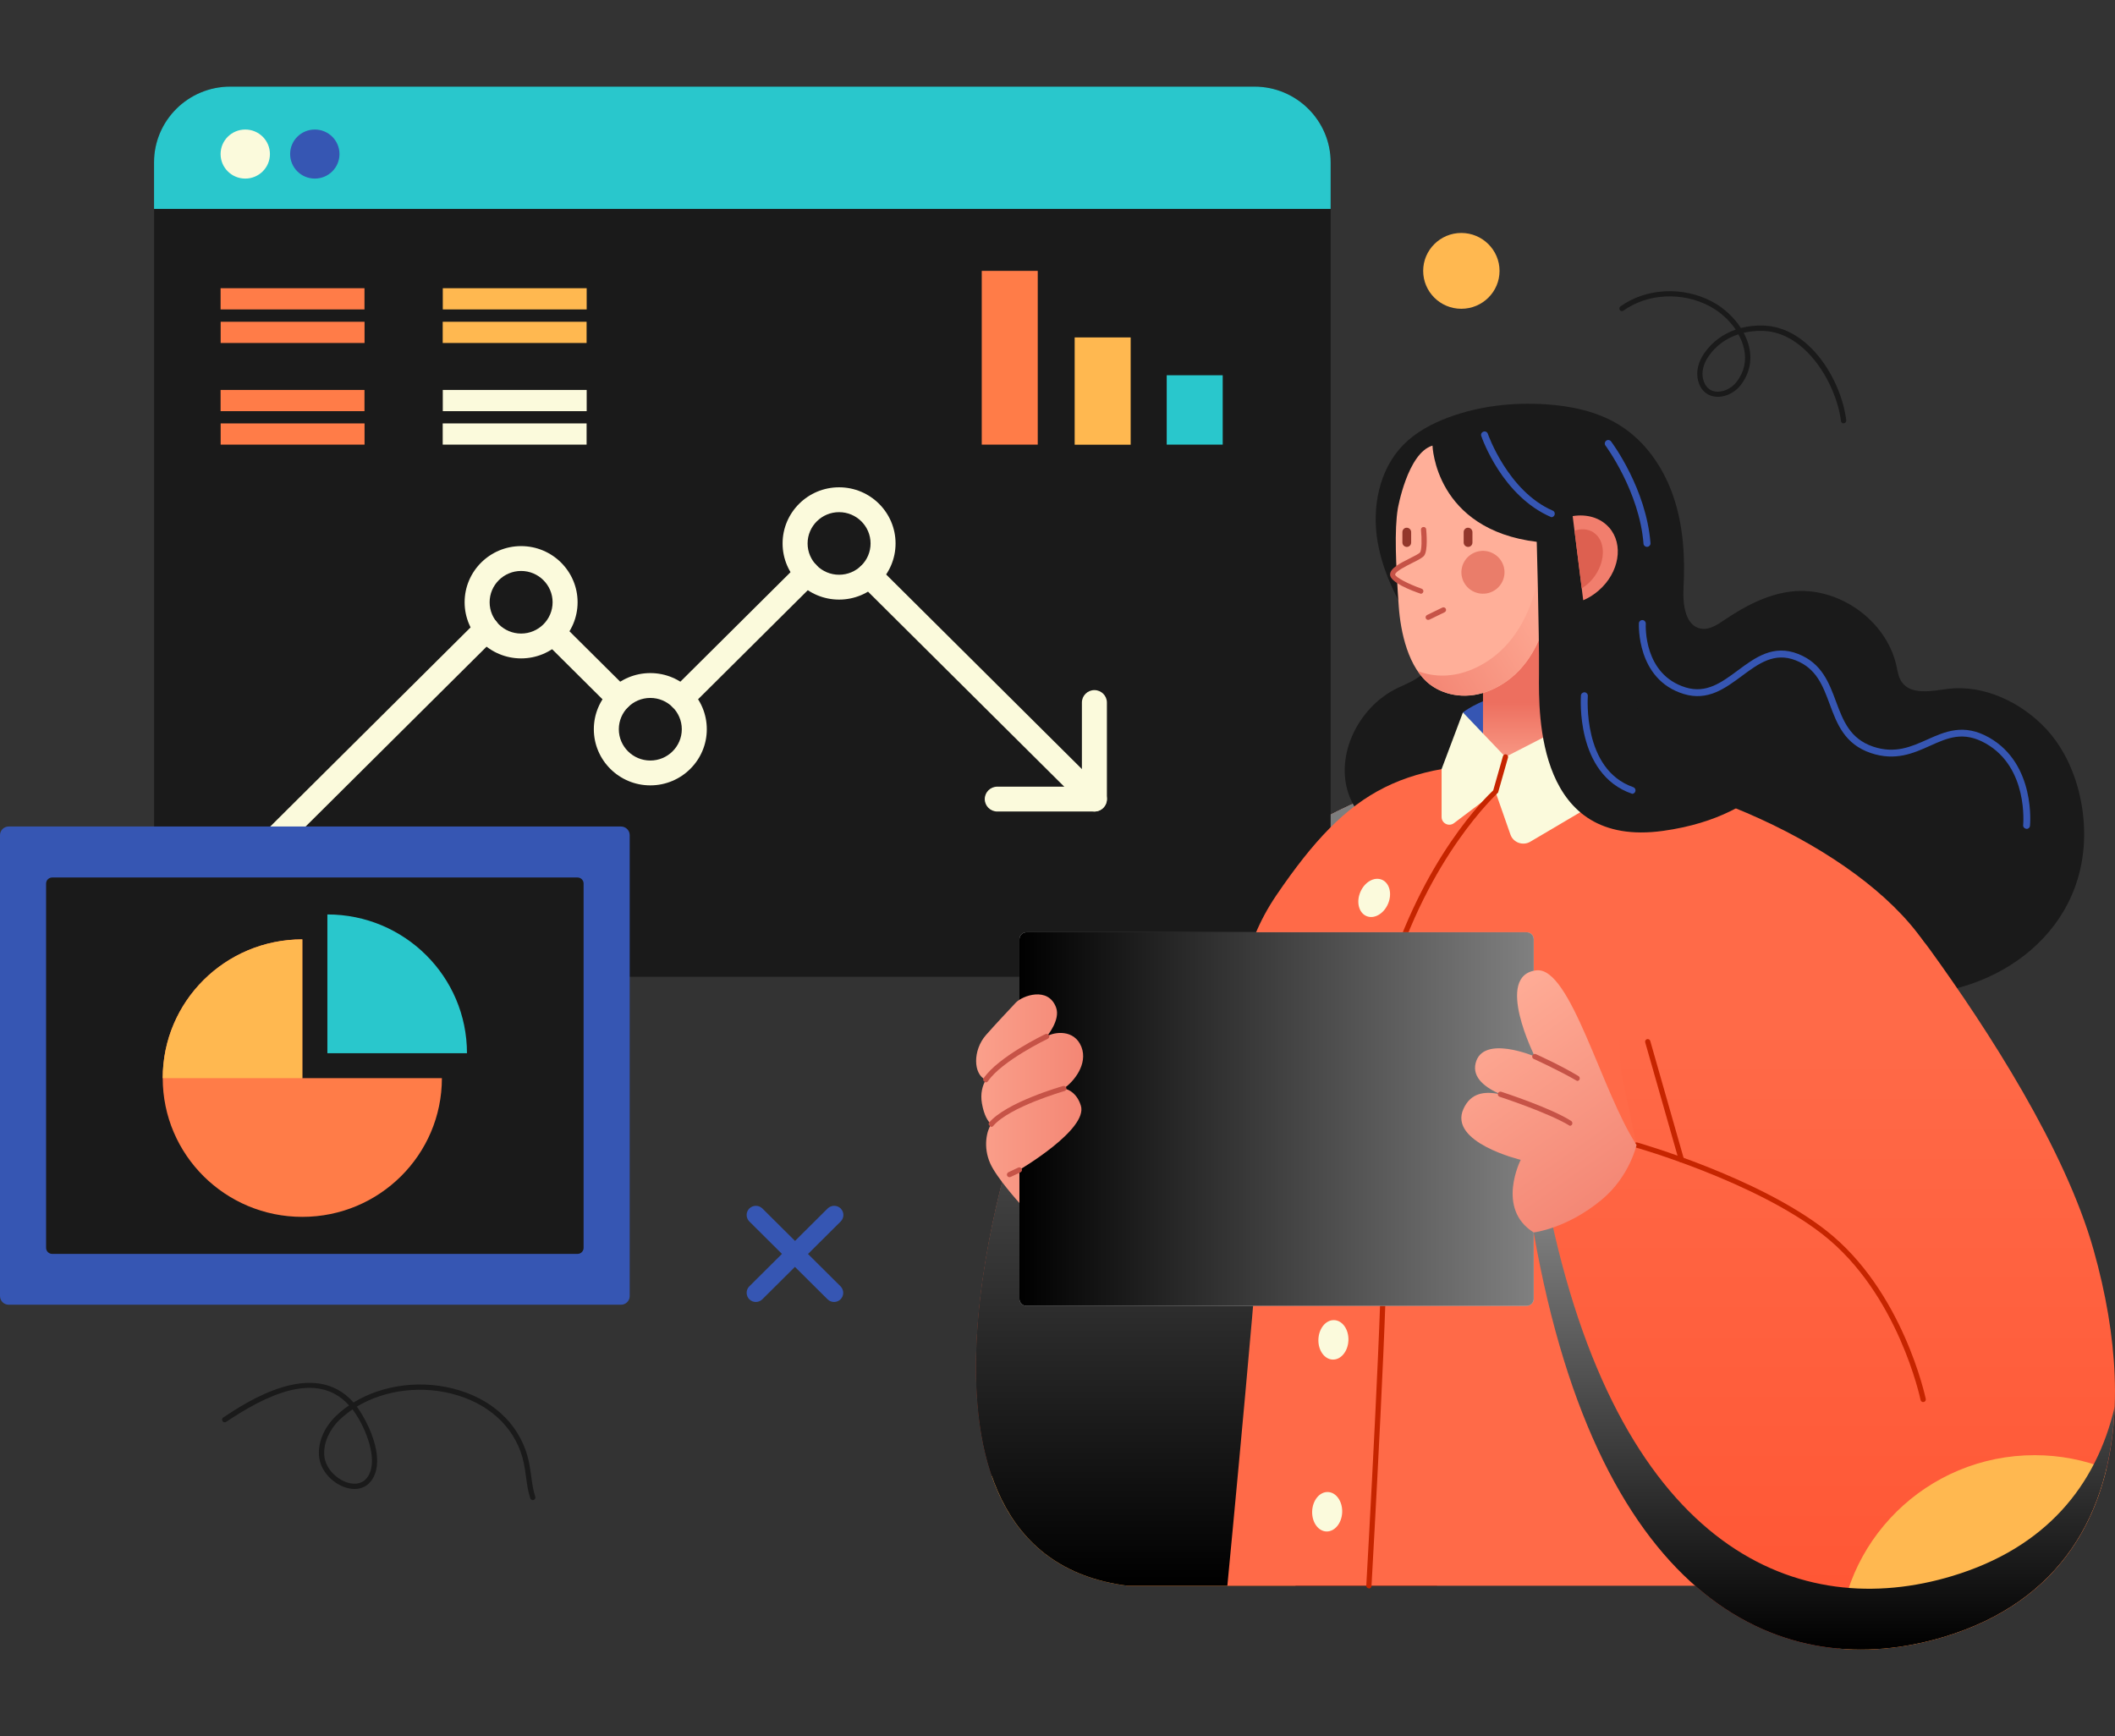
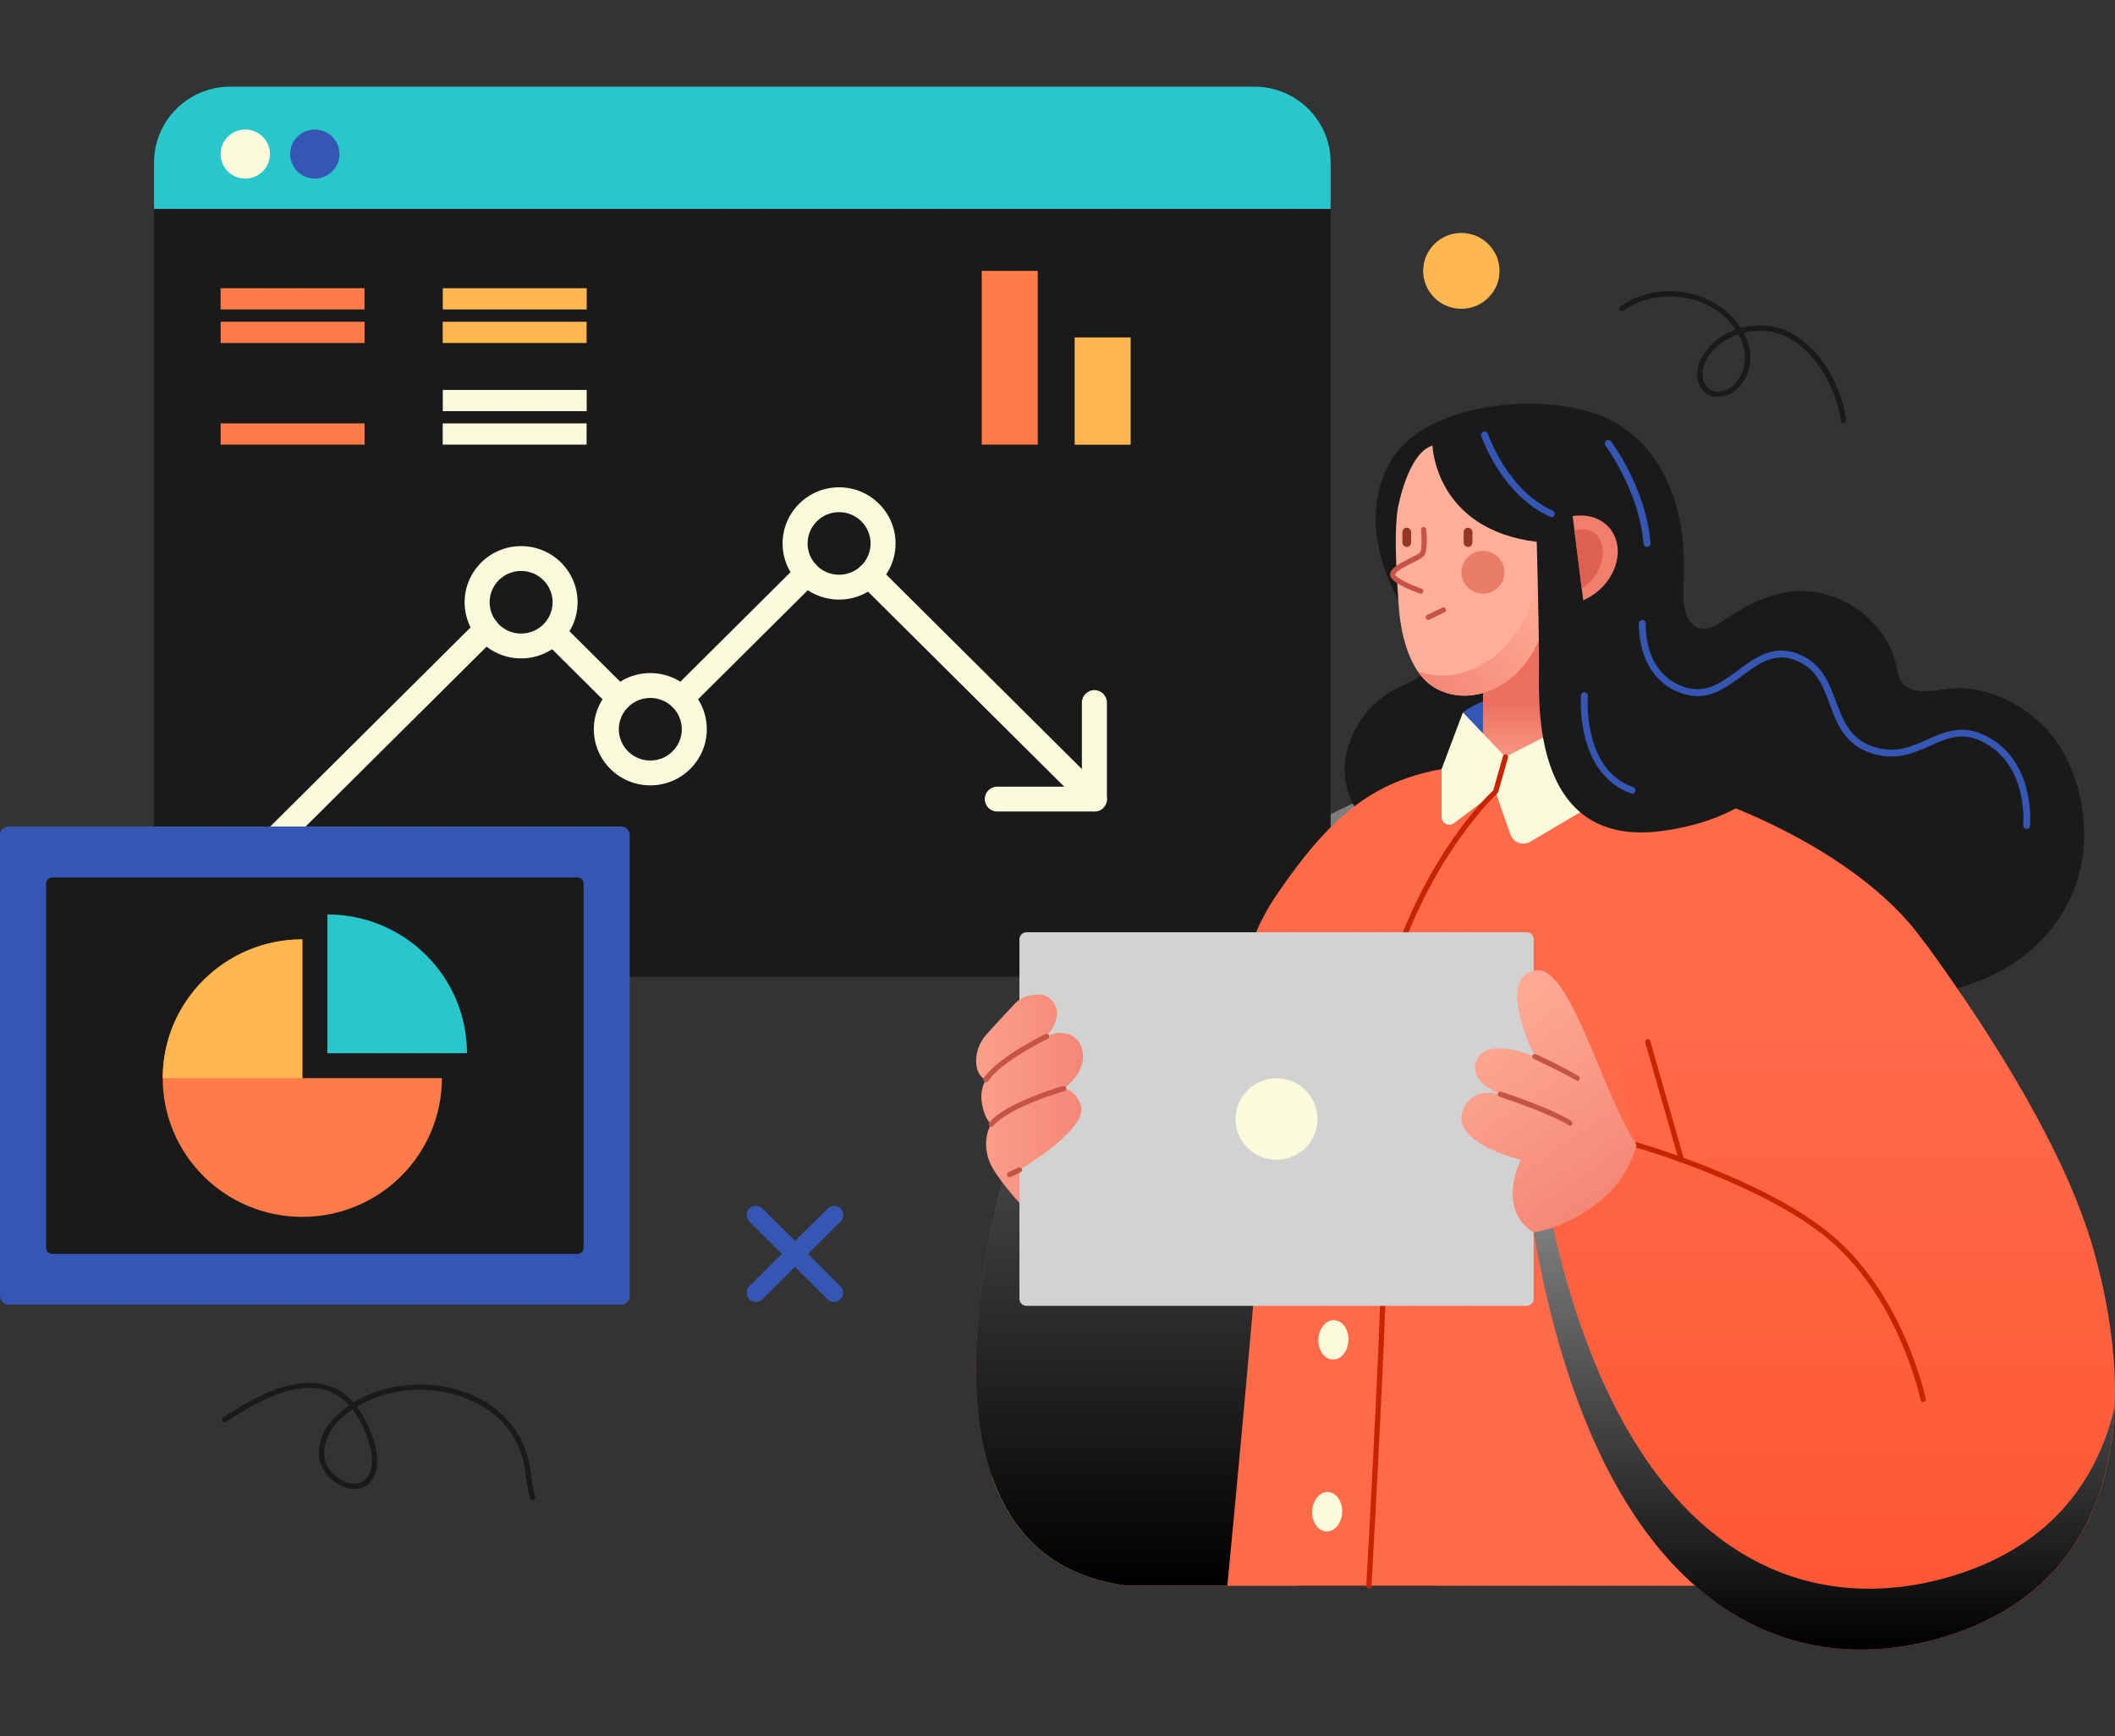
<svg xmlns="http://www.w3.org/2000/svg" width="201" height="165" viewBox="0 0 201 165" fill="none">
  <rect x="0" y="0" width="201" height="165" fill="#333333" stroke="none" />
  <path d="M129.784 75.872C129.784 75.872 113.679 82.12 108.982 94.501C107.972 97.177 107.124 99.569 106.399 101.7L96.881 106.737C96.881 106.737 82.628 147.56 107.116 150.695H136.579L129.784 75.872Z" fill="url(#paint0_linear_1271_2017)" />
  <path style="mix-blend-mode:soft-light" d="M129.784 75.872C129.784 75.872 113.679 82.12 108.982 94.501C107.972 97.177 107.124 99.569 106.399 101.7L96.881 106.737C96.881 106.737 82.628 147.56 107.116 150.695H136.579L129.784 75.872Z" fill="url(#paint1_linear_1271_2017)" />
  <path d="M94.259 140.292C96.125 145.666 99.974 149.783 107.116 150.695H123.12C121.03 142.722 113.757 136.835 105.08 136.835C101.046 136.835 97.313 138.123 94.266 140.292H94.259Z" fill="#FFB850" />
  <path style="mix-blend-mode:soft-light" d="M129.784 75.872C129.784 75.872 113.679 82.12 108.982 94.501C107.972 97.177 107.124 99.569 106.399 101.7L96.881 106.737C96.881 106.737 82.628 147.56 107.116 150.695H136.579L129.784 75.872Z" fill="url(#paint2_linear_1271_2017)" />
  <path d="M119.217 8.232H21.889C17.889 8.232 14.646 11.455 14.646 15.431V85.632C14.646 89.607 17.889 92.83 21.889 92.83H119.217C123.216 92.83 126.459 89.607 126.459 85.632V15.431C126.459 11.455 123.216 8.232 119.217 8.232Z" fill="#1A1A1A" />
  <path d="M126.459 19.854V15.431C126.459 11.46 123.212 8.232 119.216 8.232H21.881C17.886 8.232 14.639 11.46 14.639 15.431V19.854H126.451H126.459Z" fill="#29C7CC" />
  <path d="M25.653 14.641C25.653 15.929 24.604 16.972 23.309 16.972C22.013 16.972 20.964 15.929 20.964 14.641C20.964 13.353 22.013 12.31 23.309 12.31C24.604 12.31 25.653 13.353 25.653 14.641Z" fill="#FBFADC" />
  <path d="M32.263 14.641C32.263 15.929 31.214 16.972 29.918 16.972C28.622 16.972 27.573 15.929 27.573 14.641C27.573 13.353 28.622 12.31 29.918 12.31C31.214 12.31 32.263 13.353 32.263 14.641Z" fill="#3656B3" />
  <path d="M104.008 77.122C103.707 77.122 103.399 77.007 103.167 76.777L81.772 55.51C81.309 55.05 81.309 54.299 81.772 53.839C82.235 53.379 82.99 53.379 83.453 53.839L104.849 75.106C105.311 75.566 105.311 76.317 104.849 76.777C104.617 77.007 104.309 77.122 104.008 77.122Z" fill="#FBFADC" />
  <path d="M64.757 67.539C64.456 67.539 64.148 67.424 63.916 67.194C63.454 66.734 63.454 65.983 63.916 65.522L75.856 53.655C76.319 53.195 77.074 53.195 77.537 53.655C78 54.115 78 54.866 77.537 55.326L65.598 67.194C65.366 67.424 65.058 67.539 64.757 67.539Z" fill="#FBFADC" />
  <path d="M58.841 67.539C58.541 67.539 58.232 67.424 58.001 67.194L51.823 61.053C51.36 60.593 51.36 59.842 51.823 59.382C52.285 58.922 53.041 58.922 53.504 59.382L59.682 65.523C60.145 65.983 60.145 66.734 59.682 67.194C59.451 67.424 59.142 67.539 58.841 67.539Z" fill="#FBFADC" />
  <path d="M23.678 83.393C23.377 83.393 23.069 83.278 22.837 83.048C22.375 82.588 22.375 81.836 22.837 81.376L45.397 58.952C45.86 58.492 46.616 58.492 47.079 58.952C47.541 59.412 47.541 60.164 47.079 60.624L24.519 83.048C24.287 83.278 23.979 83.393 23.678 83.393Z" fill="#FBFADC" />
  <path d="M104.007 77.122H94.775C94.119 77.122 93.587 76.593 93.587 75.941C93.587 75.29 94.119 74.761 94.775 74.761H102.819V66.765C102.819 66.113 103.351 65.584 104.007 65.584C104.662 65.584 105.195 66.113 105.195 66.765V75.941C105.195 76.593 104.662 77.122 104.007 77.122Z" fill="#FBFADC" />
  <path d="M61.803 74.638C58.841 74.638 56.435 72.246 56.435 69.302C56.435 66.358 58.841 63.966 61.803 63.966C64.764 63.966 67.171 66.358 67.171 69.302C67.171 72.246 64.764 74.638 61.803 74.638ZM61.803 66.328C60.152 66.328 58.81 67.662 58.81 69.302C58.81 70.943 60.152 72.277 61.803 72.277C63.453 72.277 64.795 70.943 64.795 69.302C64.795 67.662 63.453 66.328 61.803 66.328Z" fill="#FBFADC" />
  <path d="M49.524 62.571C46.563 62.571 44.156 60.179 44.156 57.235C44.156 54.291 46.563 51.899 49.524 51.899C52.486 51.899 54.892 54.291 54.892 57.235C54.892 60.179 52.486 62.571 49.524 62.571ZM49.524 54.261C47.874 54.261 46.532 55.595 46.532 57.235C46.532 58.876 47.874 60.21 49.524 60.21C51.175 60.21 52.517 58.876 52.517 57.235C52.517 55.595 51.175 54.261 49.524 54.261Z" fill="#FBFADC" />
  <path d="M79.742 56.982C76.78 56.982 74.374 54.59 74.374 51.647C74.374 48.703 76.78 46.311 79.742 46.311C82.704 46.311 85.11 48.703 85.11 51.647C85.11 54.59 82.704 56.982 79.742 56.982ZM79.742 48.672C78.092 48.672 76.75 50.006 76.75 51.647C76.75 53.287 78.092 54.621 79.742 54.621C81.393 54.621 82.735 53.287 82.735 51.647C82.735 50.006 81.393 48.672 79.742 48.672Z" fill="#FBFADC" />
  <path d="M34.639 27.39H20.964V29.406H34.639V27.39Z" fill="#FF7C48" />
  <path d="M20.971 32.596H34.645V30.579H20.971V32.596Z" fill="#FF7C48" />
-   <path d="M34.639 37.058H20.964V39.074H34.639V37.058Z" fill="#FF7C48" />
  <path d="M20.971 42.255H34.645V40.239H20.971V42.255Z" fill="#FF7C48" />
  <path d="M55.756 27.39H42.081V29.406H55.756V27.39Z" fill="#FFB850" />
  <path d="M42.073 32.596H55.748V30.579H42.073V32.596Z" fill="#FFB850" />
  <path d="M55.756 37.058H42.081V39.074H55.756V37.058Z" fill="#FBFADC" />
  <path d="M42.073 42.255H55.748V40.239H42.073V42.255Z" fill="#FBFADC" />
  <path d="M98.623 25.742H93.301V42.255H98.623V25.742Z" fill="#FF7C48" />
  <path d="M107.454 32.067H102.132V42.263H107.454V32.067Z" fill="#FFB850" />
-   <path d="M116.201 35.662H110.879V42.255H116.201V35.662Z" fill="#29C7CC" />
  <path d="M59.844 123.174V79.368C59.844 78.915 59.474 78.548 59.019 78.548H0.825C0.37 78.548 0 78.915 0 79.368V123.174C0 123.627 0.37 123.994 0.825 123.994H59.019C59.474 123.994 59.844 123.627 59.844 123.174Z" fill="#3656B3" />
  <path d="M54.884 83.393H4.959C4.64 83.393 4.381 83.65 4.381 83.968V118.589C4.381 118.907 4.64 119.164 4.959 119.164H54.884C55.204 119.164 55.463 118.907 55.463 118.589V83.968C55.463 83.65 55.204 83.393 54.884 83.393Z" fill="#1A1A1A" />
  <path d="M41.996 102.459C41.996 109.742 36.057 115.645 28.73 115.645C21.403 115.645 15.464 109.742 15.464 102.459C15.464 95.176 21.403 89.273 28.73 89.273V102.459H41.996Z" fill="#FF7C48" />
  <path d="M31.113 86.904V100.09H44.379C44.379 92.807 38.44 86.904 31.113 86.904Z" fill="#29C7CC" />
  <path d="M28.73 102.459V89.273C21.403 89.273 15.464 95.176 15.464 102.459H28.73Z" fill="#FFB850" />
  <path d="M196.114 71.556C195.651 70.736 195.104 69.969 194.471 69.287C192.15 66.788 188.571 65.032 185.116 65.469C183.558 65.668 181.614 66.09 180.727 64.802C180.418 64.357 180.341 63.798 180.226 63.261C179.254 58.914 174.665 55.687 170.222 56.216C167.908 56.492 165.78 57.634 163.851 58.937C163.204 59.374 162.486 59.857 161.707 59.75C160.142 59.535 159.91 57.412 159.995 55.848C160.149 52.95 159.98 50.006 159.054 47.254C158.129 44.502 156.401 41.956 153.933 40.415C151.85 39.112 149.351 38.583 146.891 38.422C143.783 38.223 140.613 38.575 137.69 39.656C136.093 40.247 134.55 41.067 133.363 42.278C131.057 44.632 130.37 48.22 130.918 51.463C131.465 54.705 133.093 57.665 134.905 60.409C135.422 61.199 135.985 62.088 135.792 63.008C135.522 64.281 134.034 64.81 132.854 65.369C128.936 67.217 126.575 72.261 128.45 76.148C129.483 78.295 131.519 79.774 133.548 81.047C141.461 85.992 150.531 89.097 159.833 90.032C161.484 90.201 163.15 90.3 164.785 90.561C166.358 90.814 167.677 91.251 169.166 91.818C172.297 93.006 175.529 94.049 178.876 94.432C188.023 95.475 197.564 89.817 198.05 80.035C198.189 77.214 197.556 74.117 196.122 71.571L196.114 71.556Z" fill="#1A1A1A" />
  <path d="M139.031 67.7C139.031 67.7 144.446 63.438 152.351 67.163L142.541 73.166L139.031 67.7Z" fill="#3656B3" />
  <path d="M76.797 119.164L79.897 116.082C80.237 115.745 80.237 115.193 79.897 114.848C79.558 114.51 79.002 114.51 78.655 114.848L75.555 117.93L72.454 114.848C72.115 114.51 71.56 114.51 71.213 114.848C70.873 115.185 70.873 115.737 71.213 116.082L74.313 119.164L71.213 122.246C70.873 122.583 70.873 123.135 71.213 123.48C71.382 123.649 71.606 123.733 71.83 123.733C72.053 123.733 72.277 123.649 72.447 123.48L75.547 120.398L78.648 123.48C78.817 123.649 79.041 123.733 79.265 123.733C79.488 123.733 79.712 123.649 79.882 123.48C80.221 123.143 80.221 122.591 79.882 122.246L76.781 119.164H76.797Z" fill="#3656B3" />
  <path d="M142.51 25.742C142.51 27.735 140.882 29.345 138.877 29.345C136.872 29.345 135.252 27.728 135.252 25.742C135.252 23.756 136.879 22.139 138.877 22.139C140.875 22.139 142.51 23.756 142.51 25.742Z" fill="#FFB850" />
  <path d="M120.143 110.041C120.243 104.744 114.351 95.291 121.316 85.056C128.288 74.822 133.348 72.169 146.544 72.606C159.741 73.043 176.508 80.449 182.771 89.419L180.804 150.703H116.642C116.642 150.703 120.043 115.346 120.143 110.041Z" fill="url(#paint3_linear_1271_2017)" />
  <path d="M125.295 127.283C125.256 128.318 125.865 129.184 126.652 129.207C127.439 129.238 128.11 128.417 128.148 127.382C128.187 126.347 127.578 125.481 126.791 125.458C126.004 125.427 125.333 126.248 125.295 127.283Z" fill="#FBFADC" />
  <path d="M124.701 143.62C124.662 144.655 125.272 145.521 126.058 145.544C126.845 145.567 127.516 144.754 127.555 143.719C127.593 142.684 126.984 141.818 126.197 141.795C125.411 141.764 124.74 142.585 124.701 143.62Z" fill="#FBFADC" />
  <path d="M150.578 55.173V72.698H140.937V62.096L150.578 55.173Z" fill="url(#paint4_linear_1271_2017)" />
  <path d="M147.423 55.434C147.423 55.434 147.462 63.054 141.746 65.561C139.51 66.542 137.366 66.121 135.977 65.109C133.81 63.529 133.1 59.995 132.931 57.634C132.645 53.556 132.514 50.374 132.838 48.358C132.838 48.358 133.756 43.053 136.139 42.347C136.139 42.347 136.363 50.336 146.104 51.501L147.415 55.434H147.423Z" fill="#FFAF99" />
  <path d="M147.423 55.434L146.49 52.643C146.343 54.751 145.456 61.183 140.011 63.568C138.09 64.411 136.224 64.35 134.735 63.775C135.121 64.35 135.514 64.771 135.969 65.101C137.358 66.113 139.502 66.534 141.739 65.553C147.454 63.046 147.415 55.426 147.415 55.426L147.423 55.434Z" fill="url(#paint5_linear_1271_2017)" />
  <path d="M138.955 54.92C139.256 56.009 140.382 56.645 141.469 56.354C142.564 56.055 143.205 54.935 142.911 53.855C142.611 52.766 141.485 52.13 140.397 52.421C139.302 52.72 138.662 53.839 138.955 54.92Z" fill="#EA7D6A" />
  <path d="M139.525 51.976C139.748 51.976 139.934 51.792 139.934 51.562V50.558C139.926 50.336 139.741 50.152 139.509 50.152C139.286 50.152 139.101 50.336 139.101 50.566V51.57C139.108 51.792 139.293 51.976 139.525 51.976Z" fill="#93372B" />
  <path d="M133.702 51.976C133.925 51.976 134.11 51.792 134.11 51.562V50.558C134.103 50.336 133.918 50.152 133.686 50.152C133.462 50.152 133.277 50.336 133.277 50.566V51.57C133.285 51.792 133.47 51.976 133.702 51.976Z" fill="#93372B" />
  <path d="M156.516 51.969C156.347 51.969 156.2 51.838 156.192 51.67C155.799 46.694 152.606 42.386 152.575 42.34C152.467 42.194 152.498 41.995 152.645 41.88C152.791 41.772 152.999 41.803 153.107 41.949C153.246 42.133 156.447 46.441 156.856 51.616C156.871 51.792 156.732 51.953 156.555 51.969C156.547 51.969 156.54 51.969 156.532 51.969H156.516Z" fill="#3656B3" />
-   <path d="M129.275 84.788C128.874 85.746 129.144 86.766 129.876 87.065C130.609 87.364 131.519 86.835 131.92 85.877C132.321 84.918 132.051 83.899 131.319 83.6C130.586 83.301 129.676 83.83 129.275 84.788Z" fill="#FBFADC" />
  <path d="M139.031 67.7L137.003 73.089V77.643C137.003 78.249 137.697 78.594 138.183 78.226L142.124 75.251L143.543 79.307C143.806 80.066 144.708 80.403 145.41 80.004L155.784 73.887L152.351 67.171L143.065 71.939L139.031 67.707V67.7Z" fill="#FBFADC" />
  <path d="M146.018 50.52C146.018 50.52 146.296 60.095 146.258 64.066C146.219 68.037 146.088 80.625 158.05 78.962C168.54 77.505 170.761 70.874 170.761 70.874L155.605 67.34L153.955 50.55L146.011 50.512L146.018 50.52Z" fill="#1A1A1A" />
  <path d="M147.422 49.147C142.772 47.154 140.851 41.673 140.774 41.435C140.712 41.266 140.805 41.082 140.982 41.021C141.152 40.96 141.337 41.052 141.399 41.228C141.414 41.282 143.312 46.679 147.561 48.526C147.731 48.595 147.8 48.787 147.731 48.956C147.677 49.078 147.554 49.155 147.43 49.155L147.422 49.147Z" fill="#3656B3" />
  <path d="M132.352 54.606C132.352 55.234 135.036 56.177 135.036 56.177L135.167 52.636C134.858 53.08 132.352 53.877 132.352 54.606Z" fill="#FFAF99" />
  <path d="M135.036 56.43C134.095 56.116 132.105 55.334 132.105 54.606C132.105 54.008 133.062 53.525 133.98 53.065C134.381 52.865 134.874 52.612 134.959 52.498C135.121 52.267 135.129 51.21 135.044 50.351C135.029 50.213 135.129 50.09 135.268 50.083C135.407 50.067 135.53 50.167 135.538 50.305C135.569 50.627 135.707 52.283 135.36 52.781C135.214 52.996 134.836 53.188 134.196 53.51C133.633 53.793 132.591 54.314 132.591 54.606C132.622 54.859 133.802 55.487 135.106 55.947C135.237 55.993 135.306 56.131 135.26 56.262C135.221 56.361 135.129 56.43 135.021 56.43H135.036Z" fill="#C65347" />
  <path d="M130.093 150.949C129.939 150.941 129.838 150.826 129.846 150.688C129.861 150.381 131.581 120.122 131.25 117.148C131.196 116.642 131.065 115.99 130.903 115.162C130.108 111.053 128.62 103.402 131.705 93.167C135.191 81.591 141.261 75.711 141.909 75.113L142.834 71.863C142.873 71.732 143.012 71.656 143.143 71.694C143.274 71.732 143.351 71.87 143.313 72.001L142.372 75.32C142.233 75.496 135.808 81.285 132.183 93.313C129.136 103.425 130.602 110.999 131.396 115.07C131.558 115.913 131.689 116.58 131.743 117.102C132.075 120.115 130.409 149.477 130.34 150.726C130.332 150.857 130.224 150.964 130.093 150.964V150.949Z" fill="#C62500" />
  <path d="M145.757 123.434V89.265C145.757 88.897 145.456 88.598 145.086 88.598H97.552C97.181 88.598 96.881 88.897 96.881 89.265V123.434C96.881 123.802 97.181 124.101 97.552 124.101H145.086C145.456 124.101 145.757 123.802 145.757 123.434Z" fill="#D2D2D2" />
  <path d="M117.42 106.346C117.42 108.485 119.163 110.217 121.315 110.217C123.467 110.217 125.21 108.485 125.21 106.346C125.21 104.207 123.467 102.474 121.315 102.474C119.163 102.474 117.42 104.207 117.42 106.346Z" fill="#FBFADC" />
-   <path style="mix-blend-mode:soft-light" d="M145.757 123.434V89.265C145.757 88.897 145.456 88.598 145.086 88.598H97.552C97.181 88.598 96.881 88.897 96.881 89.265V123.434C96.881 123.802 97.181 124.101 97.552 124.101H145.086C145.456 124.101 145.757 123.802 145.757 123.434Z" fill="url(#paint6_linear_1271_2017)" />
  <path d="M102.719 105.073C102.364 103.939 101.616 103.532 101.099 103.44C102.048 102.812 103.413 101.117 102.773 99.492C102.094 97.775 100.166 98.066 99.48 98.496C99.48 98.496 100.806 96.939 100.367 95.751C99.611 93.712 97.15 94.632 96.533 95.291C95.623 96.265 94.705 97.231 93.703 98.365C92.438 99.799 92.476 102.106 93.687 102.62C93.371 103.172 93.155 103.908 93.317 104.859C93.518 106.001 93.88 106.561 94.196 106.837C93.78 107.458 93.402 108.983 94.112 110.578C94.721 111.942 96.88 114.327 96.88 114.327V111.176C96.88 111.176 103.436 107.335 102.719 105.066V105.073Z" fill="url(#paint7_linear_1271_2017)" />
  <path d="M93.679 102.873C93.424 102.75 93.394 102.597 93.471 102.482C94.89 100.412 99.178 98.358 99.363 98.273C99.487 98.212 99.633 98.273 99.695 98.388C99.757 98.511 99.695 98.657 99.579 98.718C99.533 98.741 95.229 100.803 93.887 102.758C93.841 102.827 93.764 102.865 93.679 102.865V102.873Z" fill="#C65347" />
  <path d="M94.197 107.089C93.927 106.944 93.919 106.783 94.004 106.683C95.647 104.751 100.814 103.272 101.03 103.21C101.161 103.172 101.3 103.249 101.339 103.379C101.377 103.509 101.3 103.647 101.169 103.686C101.115 103.701 95.932 105.188 94.389 107.005C94.343 107.066 94.266 107.097 94.197 107.097V107.089Z" fill="#C65347" />
  <path d="M95.939 111.873C95.847 111.873 95.754 111.819 95.716 111.735C95.654 111.612 95.716 111.467 95.832 111.405L96.772 110.961C96.896 110.899 97.042 110.961 97.104 111.076C97.166 111.198 97.104 111.344 96.988 111.405L96.047 111.85C96.047 111.85 95.978 111.873 95.939 111.873Z" fill="#C65347" />
  <path d="M152.922 50.136C152.089 49.185 150.786 48.833 149.459 49.047L150.462 57.044C150.978 56.829 151.48 56.514 151.935 56.116C153.894 54.414 154.333 51.731 152.922 50.129V50.136Z" fill="#F17E6D" />
  <path d="M151.449 50.604C150.932 50.259 150.285 50.221 149.637 50.428L150.323 55.909C150.809 55.618 151.256 55.196 151.619 54.659C152.629 53.157 152.552 51.34 151.449 50.611V50.604Z" fill="#DD6050" />
  <path d="M192.597 78.77C192.381 78.747 192.25 78.586 192.273 78.41C192.273 78.356 192.79 72.959 188.71 70.651C186.589 69.456 185.115 70.115 183.411 70.881C181.876 71.571 180.133 72.353 177.811 71.571C175.297 70.728 174.572 68.781 173.878 66.895C173.23 65.162 172.628 63.529 170.654 62.755C168.625 61.958 167.129 63.062 165.548 64.235C163.944 65.423 162.293 66.65 160.01 65.952C155.491 64.572 155.753 59.29 155.753 59.236C155.761 59.06 155.923 58.914 156.1 58.93C156.277 58.937 156.416 59.091 156.408 59.275C156.401 59.474 156.185 64.097 160.203 65.331C162.162 65.929 163.612 64.856 165.155 63.713C166.813 62.487 168.525 61.214 170.893 62.149C173.137 63.031 173.824 64.886 174.487 66.673C175.166 68.49 175.806 70.207 178.02 70.958C180.102 71.656 181.645 70.958 183.141 70.291C184.853 69.524 186.627 68.727 189.034 70.092C193.492 72.614 192.929 78.425 192.921 78.486C192.905 78.655 192.759 78.778 192.597 78.778V78.77Z" fill="#3656B3" />
  <path d="M155.104 75.435C149.674 73.58 150.245 66.159 150.245 66.09C150.26 65.913 150.422 65.783 150.6 65.791C150.777 65.806 150.916 65.967 150.9 66.144C150.9 66.213 150.368 73.127 155.212 74.806C155.381 74.868 155.474 75.052 155.412 75.22C155.366 75.358 155.235 75.443 155.104 75.443V75.435Z" fill="#3656B3" />
  <path d="M135.731 58.914C135.638 58.914 135.546 58.861 135.507 58.776C135.445 58.654 135.499 58.508 135.623 58.447L137.073 57.741C137.196 57.68 137.343 57.734 137.404 57.856C137.466 57.979 137.412 58.125 137.289 58.186L135.839 58.891C135.839 58.891 135.769 58.914 135.731 58.914Z" fill="#C65347" />
  <path d="M50.635 142.562C50.527 142.562 50.434 142.493 50.396 142.393C50.172 141.718 50.08 141.013 49.987 140.331C49.933 139.917 49.871 139.487 49.786 139.073C49.146 135.992 46.856 133.638 43.501 132.611C40.23 131.606 36.605 132.051 33.914 133.676C34.962 135.141 36.197 137.778 35.749 139.687C35.464 140.913 34.615 141.596 33.482 141.496C32.07 141.381 30.42 140.039 30.312 138.299C30.235 136.996 30.821 135.639 31.924 134.573C32.309 134.205 32.726 133.86 33.173 133.561C30.049 130.089 25.052 132.756 21.496 135.125C21.38 135.202 21.226 135.171 21.149 135.056C21.072 134.941 21.103 134.788 21.218 134.711C23.386 133.27 29.818 128.985 33.597 133.285C36.42 131.56 40.215 131.077 43.647 132.128C47.18 133.209 49.594 135.7 50.272 138.966C50.365 139.395 50.419 139.832 50.481 140.262C50.573 140.952 50.658 141.603 50.866 142.24C50.913 142.37 50.835 142.508 50.704 142.554C50.681 142.562 50.65 142.569 50.627 142.569L50.635 142.562ZM33.497 133.945C33.057 134.244 32.649 134.573 32.271 134.934C31.291 135.877 30.744 137.126 30.813 138.269C30.898 139.71 32.317 140.898 33.528 140.998C34.415 141.067 35.04 140.561 35.271 139.572C35.633 138.023 34.693 135.608 33.628 134.113C33.582 134.052 33.543 133.998 33.497 133.937V133.945Z" fill="#1A1A1A" />
  <path d="M175.204 40.239C175.081 40.239 174.973 40.147 174.957 40.017C174.541 36.567 171.649 31.53 167.507 31.446C166.874 31.43 166.273 31.492 165.71 31.63C165.956 32.09 166.142 32.565 166.242 33.04C166.52 34.313 166.242 35.532 165.447 36.575C164.815 37.403 163.743 37.855 162.841 37.671C162.108 37.525 161.583 36.989 161.375 36.168C161.167 35.356 161.375 34.405 161.969 33.562C162.709 32.504 163.727 31.745 164.954 31.323C164.352 30.434 163.488 29.644 162.493 29.108C159.879 27.712 156.578 27.881 154.287 29.522C154.179 29.606 154.017 29.575 153.94 29.468C153.863 29.361 153.886 29.2 153.994 29.123C156.439 27.367 159.948 27.191 162.725 28.671C163.835 29.261 164.792 30.166 165.447 31.17C166.095 31.001 166.789 30.924 167.522 30.94C172.011 31.032 175.019 36.23 175.459 39.948C175.474 40.086 175.374 40.208 175.243 40.224C175.235 40.224 175.22 40.224 175.212 40.224L175.204 40.239ZM165.216 31.768C164.044 32.144 163.072 32.856 162.378 33.853C161.876 34.574 161.684 35.379 161.861 36.053C162.023 36.69 162.401 37.088 162.941 37.196C163.65 37.341 164.537 36.958 165.046 36.283C165.756 35.363 165.995 34.282 165.748 33.155C165.648 32.688 165.463 32.228 165.208 31.776L165.216 31.768Z" fill="#1A1A1A" />
  <path d="M165.918 84.022C172.459 82.258 179.408 84.712 183.365 90.178C188.941 97.882 196.276 109.221 198.975 118.819C203.564 135.118 200.973 150.665 184.776 155.556C169.682 160.11 152.02 152.781 145.765 117.125L155.537 108.822L154.287 102.957C152.498 94.578 157.612 86.268 165.926 84.022H165.918Z" fill="url(#paint8_linear_1271_2017)" />
  <path d="M182.77 133.247C182.654 133.247 182.546 133.163 182.523 133.048C182.5 132.948 180.41 122.936 173.221 117.316C166.797 112.295 155.575 109.083 155.459 109.052C155.328 109.014 155.251 108.876 155.289 108.745C155.328 108.615 155.467 108.538 155.598 108.577C155.713 108.607 167.028 111.843 173.53 116.925C180.865 122.66 182.994 132.848 183.017 132.948C183.04 133.086 182.955 133.216 182.824 133.239C182.808 133.239 182.793 133.239 182.778 133.239L182.77 133.247Z" fill="#C62500" />
-   <path d="M193.368 138.292C183.126 138.292 174.811 146.502 174.727 156.668C178.097 156.967 181.498 156.537 184.769 155.548C193.623 152.873 198.405 147.008 200.179 139.579C198.065 138.751 195.775 138.292 193.368 138.292Z" fill="#FFB850" />
  <path d="M159.794 110.47C159.686 110.47 159.585 110.401 159.555 110.286L156.354 99.063C156.315 98.933 156.392 98.795 156.523 98.756C156.654 98.718 156.793 98.795 156.832 98.925L160.033 110.148C160.071 110.279 159.994 110.417 159.863 110.455C159.84 110.455 159.817 110.463 159.794 110.463V110.47Z" fill="#C62500" />
  <g style="mix-blend-mode:soft-light">
    <path d="M185.532 149.776C171.086 154.138 154.287 147.583 147.392 115.737L145.757 117.125C152.012 152.781 169.674 160.11 184.768 155.556C195.851 152.206 200.564 143.865 200.965 133.715C199.214 141.19 194.432 147.093 185.532 149.776Z" fill="url(#paint9_linear_1271_2017)" />
  </g>
  <path d="M142.602 103.992C141.214 103.394 139.895 102.451 140.234 101.048C140.905 98.281 145.864 100.404 145.864 100.404C145.864 100.404 141.962 92.661 146.019 92.217C149.266 91.856 152.197 103.739 155.529 108.814C155.529 108.814 154.873 111.82 152.204 114.027C148.88 116.78 145.756 117.125 145.756 117.125C142.147 114.886 144.522 110.225 144.522 110.225C144.522 110.225 137.612 108.577 139.085 105.372C139.771 103.87 141.059 103.663 142.594 104L142.602 103.992Z" fill="url(#paint10_linear_1271_2017)" />
  <path d="M149.883 102.727C148.124 101.708 145.78 100.642 145.757 100.635C145.633 100.581 145.579 100.428 145.633 100.305C145.687 100.182 145.841 100.121 145.965 100.182C145.988 100.19 148.364 101.263 150.014 102.268C150.13 102.337 150.168 102.49 150.099 102.612C150.053 102.689 149.968 102.727 149.883 102.727Z" fill="#C65347" />
  <path d="M149.188 106.99C147.198 105.763 142.563 104.245 142.516 104.23C142.385 104.184 142.316 104.046 142.354 103.916C142.401 103.785 142.539 103.716 142.671 103.755C142.863 103.816 147.414 105.303 149.319 106.53C149.435 106.607 149.466 106.76 149.396 106.875C149.35 106.952 149.265 106.99 149.188 106.99Z" fill="#C65347" />
  <defs>
    <linearGradient id="paint0_linear_1271_2017" x1="114.667" y1="75.872" x2="114.667" y2="150.703" gradientUnits="userSpaceOnUse">
      <stop offset="0.19" stop-color="#FF6A48" />
      <stop offset="1" stop-color="#FF5533" />
    </linearGradient>
    <linearGradient id="paint1_linear_1271_2017" x1="114.667" y1="75.872" x2="114.667" y2="150.703" gradientUnits="userSpaceOnUse">
      <stop stop-color="#808080" />
      <stop offset="1" />
    </linearGradient>
    <linearGradient id="paint2_linear_1271_2017" x1="114.667" y1="75.872" x2="114.667" y2="150.703" gradientUnits="userSpaceOnUse">
      <stop stop-color="#808080" />
      <stop offset="1" />
    </linearGradient>
    <linearGradient id="paint3_linear_1271_2017" x1="149.706" y1="72.56" x2="149.706" y2="1.371" gradientUnits="userSpaceOnUse">
      <stop offset="0.19" stop-color="#FF6A48" />
      <stop offset="1" stop-color="#FF5533" />
    </linearGradient>
    <linearGradient id="paint4_linear_1271_2017" x1="145.757" y1="75.067" x2="145.757" y2="66.757" gradientUnits="userSpaceOnUse">
      <stop stop-color="#FFAF99" />
      <stop offset="1" stop-color="#ED6F5F" />
    </linearGradient>
    <linearGradient id="paint5_linear_1271_2017" x1="148.356" y1="56.515" x2="127.902" y2="69.382" gradientUnits="userSpaceOnUse">
      <stop stop-color="#FFAF99" />
      <stop offset="1" stop-color="#ED6F5F" />
    </linearGradient>
    <linearGradient id="paint6_linear_1271_2017" x1="145.757" y1="106.346" x2="96.873" y2="106.346" gradientUnits="userSpaceOnUse">
      <stop stop-color="#808080" />
      <stop offset="1" />
    </linearGradient>
    <linearGradient id="paint7_linear_1271_2017" x1="86.7" y1="104.422" x2="112.414" y2="104.422" gradientUnits="userSpaceOnUse">
      <stop stop-color="#FFAF99" />
      <stop offset="1" stop-color="#ED6F5F" />
    </linearGradient>
    <linearGradient id="paint8_linear_1271_2017" x1="173.376" y1="83.454" x2="173.376" y2="156.767" gradientUnits="userSpaceOnUse">
      <stop offset="0.19" stop-color="#FF6A48" />
      <stop offset="1" stop-color="#FF5533" />
    </linearGradient>
    <linearGradient id="paint9_linear_1271_2017" x1="173.361" y1="115.737" x2="173.361" y2="156.768" gradientUnits="userSpaceOnUse">
      <stop stop-color="#808080" />
      <stop offset="1" />
    </linearGradient>
    <linearGradient id="paint10_linear_1271_2017" x1="138.977" y1="94.486" x2="161.073" y2="125.814" gradientUnits="userSpaceOnUse">
      <stop stop-color="#FFAF99" />
      <stop offset="1" stop-color="#ED6F5F" />
    </linearGradient>
  </defs>
</svg>